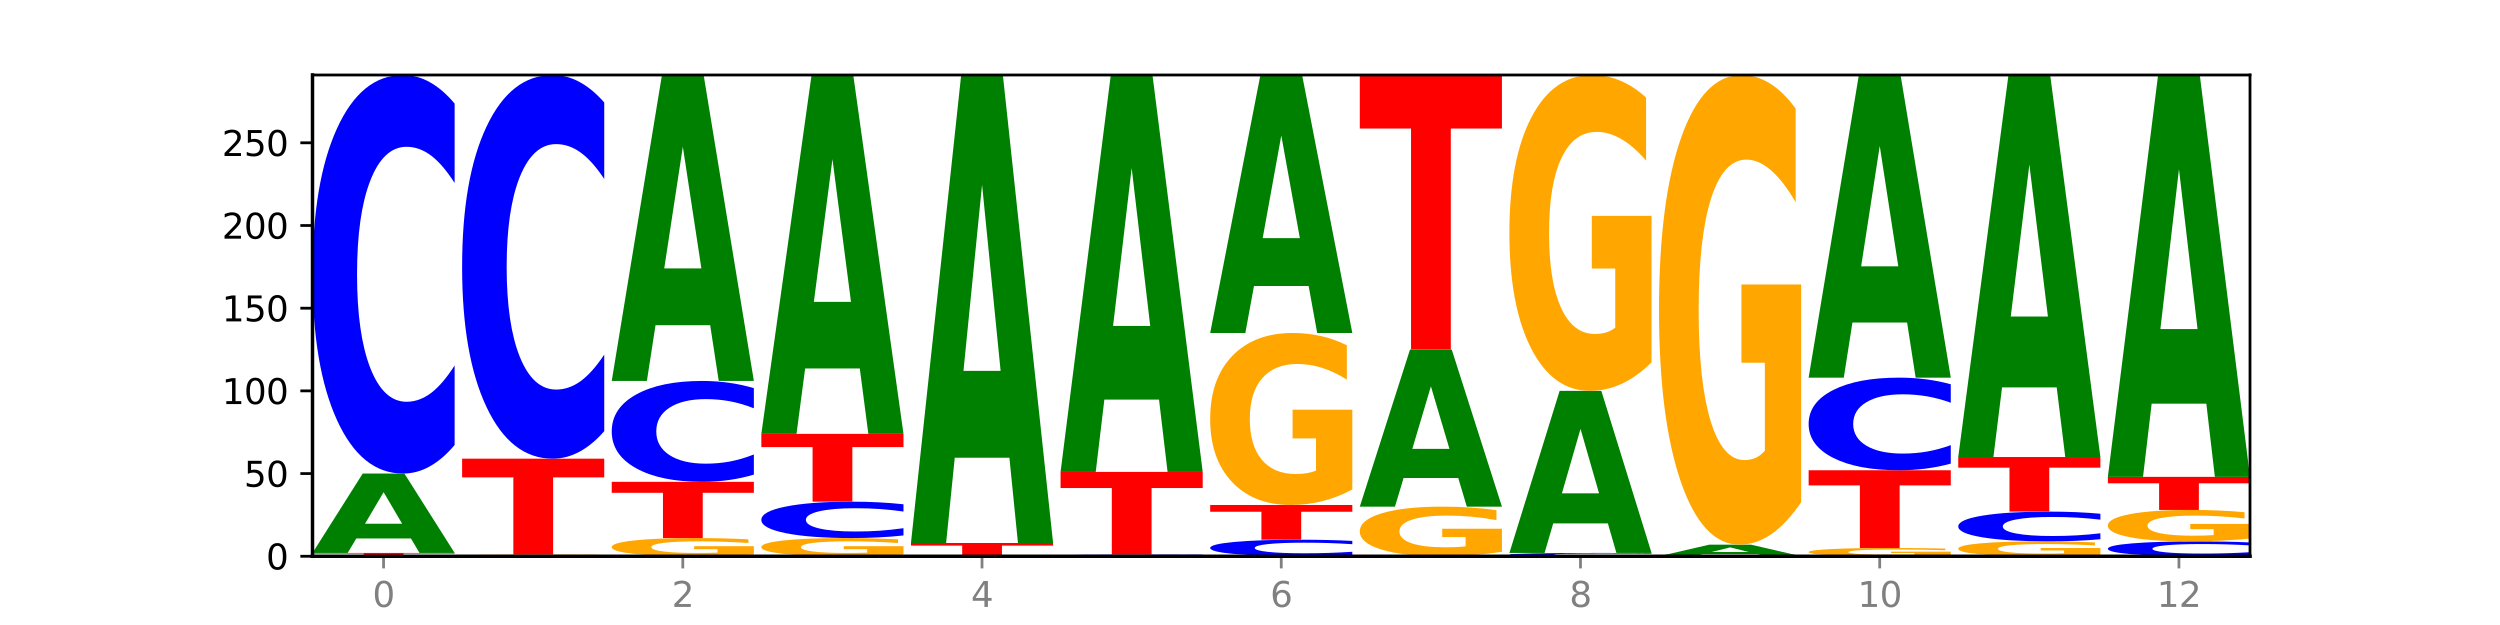
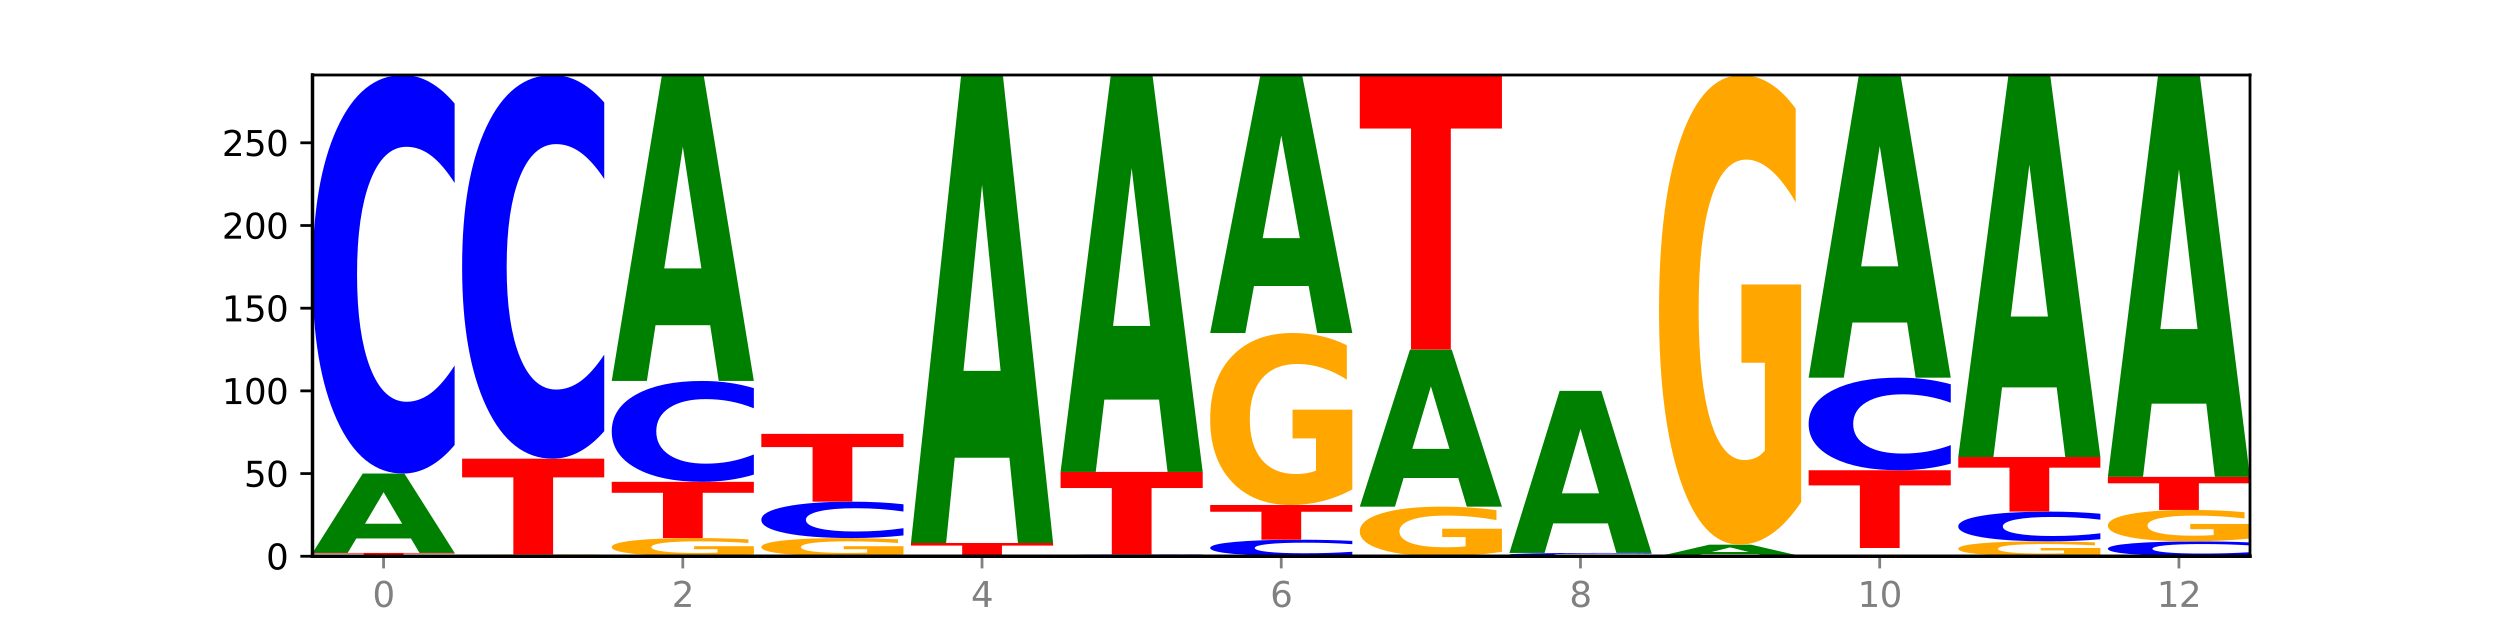
<svg xmlns="http://www.w3.org/2000/svg" xmlns:xlink="http://www.w3.org/1999/xlink" width="720pt" height="180pt" viewBox="0 0 720 180" version="1.1">
  <defs>
    <style type="text/css">*{stroke-linejoin: round; stroke-linecap: butt}</style>
  </defs>
  <g id="figure_1">
    <g id="patch_1">
      <path d="M 0 180  L 720 180  L 720 0  L 0 0  z " style="fill: #ffffff" />
    </g>
    <g id="axes_1">
      <g id="patch_2">
        <path d="M 90 160.2  L 648 160.2  L 648 21.6  L 90 21.6  z " style="fill: #ffffff" />
      </g>
      <g id="line2d_1">
        <path d="M 90 160.2  L 648 160.2  " clip-path="url(#p0a10dee06d)" style="fill: none; stroke: #000000; stroke-width: 0.5; stroke-linecap: square" />
      </g>
      <g id="patch_3">
        <path d="M 90 159.247  L 130.934 159.247  L 130.934 159.433  L 116.208 159.433  L 116.208 160.2  L 104.755 160.2  L 104.755 159.433  L 90 159.433  L 90 159.247  z " clip-path="url(#p0a10dee06d)" style="fill: #ff0000" />
      </g>
      <g id="patch_4">
        <path d="M 118.355 155.083  L 102.613 155.083  L 100.127 159.247  L 90 159.247  L 104.462 136.386  L 116.472 136.386  L 130.934 159.247  L 120.816 159.247  L 118.355 155.083  z M 105.123 150.84  L 115.819 150.84  L 110.48 141.746  L 105.123 150.84  z " clip-path="url(#p0a10dee06d)" style="fill: #008000" />
      </g>
      <g id="patch_5">
        <path d="M 130.934 128.158  Q 127.51 132.236 123.808 134.299  Q 120.105 136.386 116.073 136.386  Q 104.047 136.386 97.024 120.926  Q 90 105.466 90 79.028  Q 90 52.496 97.024 37.06  Q 104.047 21.6 116.073 21.6  Q 120.105 21.6 123.808 23.687  Q 127.51 25.749 130.934 29.828  L 130.934 52.709  Q 127.479 47.303 124.127 44.789  Q 120.776 42.276 117.073 42.276  Q 110.431 42.276 106.625 52.069  Q 102.83 61.838 102.83 79.028  Q 102.83 96.148 106.625 105.94  Q 110.431 115.709 117.073 115.709  Q 120.776 115.709 124.127 113.196  Q 127.479 110.659 130.934 105.253  L 130.934 128.158  z " clip-path="url(#p0a10dee06d)" style="fill: #0000ff" />
      </g>
      <g id="patch_6">
        <path d="M 174.023 160.157  Q 169.895 160.178 165.455 160.189  Q 161.014 160.2 156.281 160.2  Q 145.584 160.2 139.336 160.136  Q 133.089 160.072 133.089 159.962  Q 133.089 159.851 139.446 159.787  Q 145.813 159.724 156.886 159.724  Q 161.152 159.724 165.06 159.732  Q 168.977 159.741 172.445 159.758  L 172.445 159.853  Q 168.867 159.831 165.326 159.82  Q 161.785 159.81 158.226 159.81  Q 151.639 159.81 148.07 159.849  Q 144.501 159.889 144.501 159.962  Q 144.501 160.035 147.941 160.075  Q 151.382 160.114 157.712 160.114  Q 159.437 160.114 160.914 160.112  Q 162.391 160.11 163.565 160.105  L 163.565 160.016  L 156.822 160.016  L 156.822 159.936  L 174.023 159.936  L 174.023 160.157  z " clip-path="url(#p0a10dee06d)" style="fill: #ffa600" />
      </g>
      <g id="patch_7">
        <path d="M 133.089 132.099  L 174.023 132.099  L 174.023 137.487  L 159.296 137.487  L 159.296 159.724  L 147.844 159.724  L 147.844 137.487  L 133.089 137.487  L 133.089 132.099  z " clip-path="url(#p0a10dee06d)" style="fill: #ff0000" />
      </g>
      <g id="patch_8">
        <path d="M 174.023 124.178  Q 170.599 128.104 166.897 130.09  Q 163.194 132.099 159.161 132.099  Q 147.136 132.099 140.112 117.217  Q 133.089 102.334 133.089 76.884  Q 133.089 51.342 140.112 36.482  Q 147.136 21.6 159.161 21.6  Q 163.194 21.6 166.897 23.609  Q 170.599 25.594 174.023 29.52  L 174.023 51.547  Q 170.568 46.343 167.216 43.923  Q 163.864 41.504 160.162 41.504  Q 153.52 41.504 149.714 50.931  Q 145.919 60.335 145.919 76.884  Q 145.919 93.364 149.714 102.791  Q 153.52 112.195 160.162 112.195  Q 163.864 112.195 167.216 109.775  Q 170.568 107.333 174.023 102.129  L 174.023 124.178  z " clip-path="url(#p0a10dee06d)" style="fill: #0000ff" />
      </g>
      <g id="patch_9">
        <path d="M 217.112 159.726  Q 212.984 159.963 208.543 160.082  Q 204.103 160.2 199.369 160.2  Q 188.673 160.2 182.425 159.494  Q 176.178 158.789 176.178 157.582  Q 176.178 156.361 182.535 155.661  Q 188.902 154.961 199.975 154.961  Q 204.241 154.961 208.149 155.056  Q 212.066 155.15 215.534 155.336  L 215.534 156.381  Q 211.956 156.142 208.415 156.024  Q 204.874 155.905 201.314 155.905  Q 194.727 155.905 191.159 156.34  Q 187.59 156.774 187.59 157.582  Q 187.59 158.383 191.03 158.82  Q 194.471 159.256 200.801 159.256  Q 202.525 159.256 204.002 159.231  Q 205.479 159.205 206.654 159.151  L 206.654 158.171  L 199.911 158.171  L 199.911 157.297  L 217.112 157.297  L 217.112 159.726  z " clip-path="url(#p0a10dee06d)" style="fill: #ffa600" />
      </g>
      <g id="patch_10">
        <path d="M 176.178 138.767  L 217.112 138.767  L 217.112 141.925  L 202.385 141.925  L 202.385 154.961  L 190.933 154.961  L 190.933 141.925  L 176.178 141.925  L 176.178 138.767  z " clip-path="url(#p0a10dee06d)" style="fill: #ff0000" />
      </g>
      <g id="patch_11">
        <path d="M 217.112 136.684  Q 213.688 137.717 209.985 138.239  Q 206.283 138.767 202.25 138.767  Q 190.225 138.767 183.201 134.854  Q 176.178 130.941 176.178 124.249  Q 176.178 117.533 183.201 113.626  Q 190.225 109.713 202.25 109.713  Q 206.283 109.713 209.985 110.242  Q 213.688 110.764 217.112 111.796  L 217.112 117.587  Q 213.657 116.219 210.305 115.583  Q 206.953 114.947 203.251 114.947  Q 196.609 114.947 192.803 117.425  Q 189.008 119.898 189.008 124.249  Q 189.008 128.582 192.803 131.061  Q 196.609 133.534 203.251 133.534  Q 206.953 133.534 210.305 132.897  Q 213.657 132.255 217.112 130.887  L 217.112 136.684  z " clip-path="url(#p0a10dee06d)" style="fill: #0000ff" />
      </g>
      <g id="patch_12">
        <path d="M 204.533 93.662  L 188.79 93.662  L 186.304 109.713  L 176.178 109.713  L 190.64 21.6  L 202.65 21.6  L 217.112 109.713  L 206.993 109.713  L 204.533 93.662  z M 191.301 77.308  L 201.997 77.308  L 196.657 42.259  L 191.301 77.308  z " clip-path="url(#p0a10dee06d)" style="fill: #008000" />
      </g>
      <g id="patch_13">
        <path d="M 260.201 159.726  Q 256.072 159.963 251.632 160.082  Q 247.192 160.2 242.458 160.2  Q 231.761 160.2 225.514 159.494  Q 219.266 158.789 219.266 157.582  Q 219.266 156.361 225.624 155.661  Q 231.991 154.961 243.064 154.961  Q 247.33 154.961 251.238 155.056  Q 255.155 155.15 258.623 155.336  L 258.623 156.381  Q 255.045 156.142 251.504 156.024  Q 247.963 155.905 244.403 155.905  Q 237.816 155.905 234.248 156.34  Q 230.679 156.774 230.679 157.582  Q 230.679 158.383 234.119 158.82  Q 237.559 159.256 243.889 159.256  Q 245.614 159.256 247.091 159.231  Q 248.568 159.205 249.742 159.151  L 249.742 158.171  L 243 158.171  L 243 157.297  L 260.201 157.297  L 260.201 159.726  z " clip-path="url(#p0a10dee06d)" style="fill: #ffa600" />
      </g>
      <g id="patch_14">
        <path d="M 260.201 154.21  Q 256.777 154.582 253.074 154.77  Q 249.372 154.961 245.339 154.961  Q 233.313 154.961 226.29 153.55  Q 219.266 152.138 219.266 149.725  Q 219.266 147.303 226.29 145.894  Q 233.313 144.482 245.339 144.482  Q 249.372 144.482 253.074 144.673  Q 256.777 144.861 260.201 145.234  L 260.201 147.322  Q 256.746 146.829 253.394 146.599  Q 250.042 146.37 246.339 146.37  Q 239.697 146.37 235.892 147.264  Q 232.096 148.156 232.096 149.725  Q 232.096 151.288 235.892 152.182  Q 239.697 153.073 246.339 153.073  Q 250.042 153.073 253.394 152.844  Q 256.746 152.612 260.201 152.119  L 260.201 154.21  z " clip-path="url(#p0a10dee06d)" style="fill: #0000ff" />
      </g>
      <g id="patch_15">
        <path d="M 219.266 124.955  L 260.201 124.955  L 260.201 128.763  L 245.474 128.763  L 245.474 144.482  L 234.022 144.482  L 234.022 128.763  L 219.266 128.763  L 219.266 124.955  z " clip-path="url(#p0a10dee06d)" style="fill: #ff0000" />
      </g>
      <g id="patch_16">
-         <path d="M 247.622 106.127  L 231.879 106.127  L 229.393 124.955  L 219.266 124.955  L 233.729 21.6  L 245.739 21.6  L 260.201 124.955  L 250.082 124.955  L 247.622 106.127  z M 234.39 86.944  L 245.086 86.944  L 239.746 45.833  L 234.39 86.944  z " clip-path="url(#p0a10dee06d)" style="fill: #008000" />
-       </g>
+         </g>
      <g id="patch_17">
        <path d="M 262.355 156.39  L 303.29 156.39  L 303.29 157.133  L 288.563 157.133  L 288.563 160.2  L 277.111 160.2  L 277.111 157.133  L 262.355 157.133  L 262.355 156.39  z " clip-path="url(#p0a10dee06d)" style="fill: #ff0000" />
      </g>
      <g id="patch_18">
        <path d="M 290.71 131.835  L 274.968 131.835  L 272.482 156.39  L 262.355 156.39  L 276.817 21.6  L 288.827 21.6  L 303.29 156.39  L 293.171 156.39  L 290.71 131.835  z M 277.479 106.819  L 288.175 106.819  L 282.835 53.203  L 277.479 106.819  z " clip-path="url(#p0a10dee06d)" style="fill: #008000" />
      </g>
      <g id="patch_19">
        <path d="M 346.378 160.166  Q 342.954 160.183 339.252 160.191  Q 335.549 160.2 331.517 160.2  Q 319.491 160.2 312.468 160.136  Q 305.444 160.072 305.444 159.962  Q 305.444 159.852 312.468 159.788  Q 319.491 159.724 331.517 159.724  Q 335.549 159.724 339.252 159.732  Q 342.954 159.741 346.378 159.758  L 346.378 159.853  Q 342.923 159.83 339.571 159.82  Q 336.22 159.81 332.517 159.81  Q 325.875 159.81 322.069 159.85  Q 318.274 159.891 318.274 159.962  Q 318.274 160.033 322.069 160.074  Q 325.875 160.114 332.517 160.114  Q 336.22 160.114 339.571 160.104  Q 342.923 160.093 346.378 160.071  L 346.378 160.166  z " clip-path="url(#p0a10dee06d)" style="fill: #0000ff" />
      </g>
      <g id="patch_20">
        <path d="M 305.444 135.909  L 346.378 135.909  L 346.378 140.554  L 331.652 140.554  L 331.652 159.724  L 320.199 159.724  L 320.199 140.554  L 305.444 140.554  L 305.444 135.909  z " clip-path="url(#p0a10dee06d)" style="fill: #ff0000" />
      </g>
      <g id="patch_21">
        <path d="M 333.799 115.086  L 318.057 115.086  L 315.571 135.909  L 305.444 135.909  L 319.906 21.6  L 331.916 21.6  L 346.378 135.909  L 336.26 135.909  L 333.799 115.086  z M 320.567 93.87  L 331.263 93.87  L 325.924 48.401  L 320.567 93.87  z " clip-path="url(#p0a10dee06d)" style="fill: #008000" />
      </g>
      <g id="patch_22">
        <path d="M 389.467 159.859  Q 386.043 160.028 382.341 160.113  Q 378.638 160.2 374.605 160.2  Q 362.58 160.2 355.556 159.559  Q 348.533 158.917 348.533 157.82  Q 348.533 156.719 355.556 156.079  Q 362.58 155.437 374.605 155.437  Q 378.638 155.437 382.341 155.524  Q 386.043 155.609 389.467 155.779  L 389.467 156.728  Q 386.012 156.504 382.66 156.399  Q 379.308 156.295 375.606 156.295  Q 368.964 156.295 365.158 156.701  Q 361.363 157.107 361.363 157.82  Q 361.363 158.53 365.158 158.937  Q 368.964 159.342 375.606 159.342  Q 379.308 159.342 382.66 159.238  Q 386.012 159.133 389.467 158.908  L 389.467 159.859  z " clip-path="url(#p0a10dee06d)" style="fill: #0000ff" />
      </g>
      <g id="patch_23">
        <path d="M 348.533 145.435  L 389.467 145.435  L 389.467 147.386  L 374.74 147.386  L 374.74 155.437  L 363.288 155.437  L 363.288 147.386  L 348.533 147.386  L 348.533 145.435  z " clip-path="url(#p0a10dee06d)" style="fill: #ff0000" />
      </g>
      <g id="patch_24">
        <path d="M 389.467 140.953  Q 385.339 143.194 380.899 144.32  Q 376.458 145.435 371.725 145.435  Q 361.028 145.435 354.78 138.764  Q 348.533 132.092 348.533 120.683  Q 348.533 109.141 354.89 102.521  Q 361.257 95.901 372.33 95.901  Q 376.596 95.901 380.504 96.801  Q 384.421 97.692 387.889 99.452  L 387.889 109.326  Q 384.311 107.064 380.77 105.949  Q 377.229 104.823 373.67 104.823  Q 367.083 104.823 363.514 108.937  Q 359.945 113.04 359.945 120.683  Q 359.945 128.255 363.386 132.389  Q 366.826 136.513 373.156 136.513  Q 374.881 136.513 376.358 136.277  Q 377.835 136.032 379.009 135.52  L 379.009 126.25  L 372.266 126.25  L 372.266 117.992  L 389.467 117.992  L 389.467 140.953  z " clip-path="url(#p0a10dee06d)" style="fill: #ffa600" />
      </g>
      <g id="patch_25">
        <path d="M 376.888 82.366  L 361.145 82.366  L 358.66 95.901  L 348.533 95.901  L 362.995 21.6  L 375.005 21.6  L 389.467 95.901  L 379.349 95.901  L 376.888 82.366  z M 363.656 68.576  L 374.352 68.576  L 369.013 39.021  L 363.656 68.576  z " clip-path="url(#p0a10dee06d)" style="fill: #008000" />
      </g>
      <g id="patch_26">
        <path d="M 432.556 158.907  Q 428.428 159.554 423.987 159.878  Q 419.547 160.2 414.813 160.2  Q 404.117 160.2 397.869 158.276  Q 391.622 156.351 391.622 153.06  Q 391.622 149.731 397.979 147.821  Q 404.346 145.911 415.419 145.911  Q 419.685 145.911 423.593 146.171  Q 427.51 146.428 430.978 146.936  L 430.978 149.784  Q 427.4 149.132 423.859 148.81  Q 420.318 148.485 416.758 148.485  Q 410.171 148.485 406.603 149.672  Q 403.034 150.855 403.034 153.06  Q 403.034 155.244 406.474 156.437  Q 409.915 157.626 416.245 157.626  Q 417.969 157.626 419.446 157.558  Q 420.923 157.487 422.098 157.34  L 422.098 154.666  L 415.355 154.666  L 415.355 152.284  L 432.556 152.284  L 432.556 158.907  z " clip-path="url(#p0a10dee06d)" style="fill: #ffa600" />
      </g>
      <g id="patch_27">
        <path d="M 419.977 137.669  L 404.234 137.669  L 401.749 145.911  L 391.622 145.911  L 406.084 100.664  L 418.094 100.664  L 432.556 145.911  L 422.437 145.911  L 419.977 137.669  z M 406.745 129.271  L 417.441 129.271  L 412.101 111.273  L 406.745 129.271  z " clip-path="url(#p0a10dee06d)" style="fill: #008000" />
      </g>
      <g id="patch_28">
        <path d="M 391.622 21.6  L 432.556 21.6  L 432.556 37.02  L 417.829 37.02  L 417.829 100.664  L 406.377 100.664  L 406.377 37.02  L 391.622 37.02  L 391.622 21.6  z " clip-path="url(#p0a10dee06d)" style="fill: #ff0000" />
      </g>
      <g id="patch_29">
        <path d="M 475.645 160.132  Q 472.221 160.166 468.518 160.183  Q 464.816 160.2 460.783 160.2  Q 448.757 160.2 441.734 160.072  Q 434.71 159.943 434.71 159.724  Q 434.71 159.504 441.734 159.376  Q 448.757 159.247 460.783 159.247  Q 464.816 159.247 468.518 159.265  Q 472.221 159.282 475.645 159.316  L 475.645 159.506  Q 472.19 159.461 468.838 159.44  Q 465.486 159.419 461.783 159.419  Q 455.142 159.419 451.336 159.5  Q 447.54 159.581 447.54 159.724  Q 447.54 159.866 451.336 159.947  Q 455.142 160.028 461.783 160.028  Q 465.486 160.028 468.838 160.008  Q 472.19 159.987 475.645 159.942  L 475.645 160.132  z " clip-path="url(#p0a10dee06d)" style="fill: #0000ff" />
      </g>
      <g id="patch_30">
        <path d="M 463.066 150.744  L 447.323 150.744  L 444.837 159.247  L 434.71 159.247  L 449.173 112.571  L 461.183 112.571  L 475.645 159.247  L 465.526 159.247  L 463.066 150.744  z M 449.834 142.081  L 460.53 142.081  L 455.19 123.515  L 449.834 142.081  z " clip-path="url(#p0a10dee06d)" style="fill: #008000" />
      </g>
      <g id="patch_31">
-         <path d="M 475.645 104.34  Q 471.516 108.456 467.076 110.523  Q 462.636 112.571 457.902 112.571  Q 447.205 112.571 440.958 100.319  Q 434.71 88.067 434.71 67.114  Q 434.71 45.917 441.068 33.758  Q 447.435 21.6 458.508 21.6  Q 462.774 21.6 466.682 23.254  Q 470.599 24.889 474.067 28.121  L 474.067 46.255  Q 470.489 42.102 466.948 40.054  Q 463.407 37.986 459.847 37.986  Q 453.26 37.986 449.692 45.541  Q 446.123 53.076 446.123 67.114  Q 446.123 81.02 449.563 88.612  Q 453.003 96.185 459.333 96.185  Q 461.058 96.185 462.535 95.752  Q 464.012 95.301 465.186 94.362  L 465.186 77.336  L 458.444 77.336  L 458.444 62.172  L 475.645 62.172  L 475.645 104.34  z " clip-path="url(#p0a10dee06d)" style="fill: #ffa600" />
-       </g>
+         </g>
      <g id="patch_32">
        <path d="M 506.154 159.593  L 490.412 159.593  L 487.926 160.2  L 477.799 160.2  L 492.261 156.866  L 504.271 156.866  L 518.734 160.2  L 508.615 160.2  L 506.154 159.593  z M 492.923 158.974  L 503.619 158.974  L 498.279 157.648  L 492.923 158.974  z " clip-path="url(#p0a10dee06d)" style="fill: #008000" />
      </g>
      <g id="patch_33">
        <path d="M 518.734 144.627  Q 514.605 150.747 510.165 153.82  Q 505.725 156.866 500.991 156.866  Q 490.294 156.866 484.047 138.648  Q 477.799 120.43 477.799 89.275  Q 477.799 57.757 484.157 39.678  Q 490.524 21.6 501.597 21.6  Q 505.862 21.6 509.771 24.059  Q 513.688 26.49 517.156 31.296  L 517.156 58.26  Q 513.578 52.084 510.037 49.039  Q 506.495 45.965 502.936 45.965  Q 496.349 45.965 492.78 57.198  Q 489.212 68.402 489.212 89.275  Q 489.212 109.952 492.652 121.24  Q 496.092 132.501 502.422 132.501  Q 504.147 132.501 505.624 131.858  Q 507.101 131.188 508.275 129.79  L 508.275 104.475  L 501.532 104.475  L 501.532 81.926  L 518.734 81.926  L 518.734 144.627  z " clip-path="url(#p0a10dee06d)" style="fill: #ffa600" />
      </g>
      <g id="patch_34">
-         <path d="M 561.822 159.985  Q 557.694 160.092 553.254 160.146  Q 548.814 160.2 544.08 160.2  Q 533.383 160.2 527.136 159.879  Q 520.888 159.559 520.888 159.01  Q 520.888 158.455 527.246 158.137  Q 533.612 157.819 544.685 157.819  Q 548.951 157.819 552.859 157.862  Q 556.777 157.905 560.244 157.989  L 560.244 158.464  Q 556.667 158.355 553.125 158.302  Q 549.584 158.248 546.025 158.248  Q 539.438 158.248 535.869 158.445  Q 532.3 158.643 532.3 159.01  Q 532.3 159.374 535.741 159.573  Q 539.181 159.771 545.511 159.771  Q 547.236 159.771 548.713 159.76  Q 550.19 159.748 551.364 159.723  L 551.364 159.278  L 544.621 159.278  L 544.621 158.881  L 561.822 158.881  L 561.822 159.985  z " clip-path="url(#p0a10dee06d)" style="fill: #ffa600" />
-       </g>
+         </g>
      <g id="patch_35">
        <path d="M 520.888 135.433  L 561.822 135.433  L 561.822 139.799  L 547.096 139.799  L 547.096 157.819  L 535.643 157.819  L 535.643 139.799  L 520.888 139.799  L 520.888 135.433  z " clip-path="url(#p0a10dee06d)" style="fill: #ff0000" />
      </g>
      <g id="patch_36">
        <path d="M 561.822 133.521  Q 558.398 134.469 554.696 134.948  Q 550.993 135.433 546.961 135.433  Q 534.935 135.433 527.912 131.841  Q 520.888 128.248 520.888 122.105  Q 520.888 115.94 527.912 112.353  Q 534.935 108.761 546.961 108.761  Q 550.993 108.761 554.696 109.246  Q 558.398 109.725 561.822 110.673  L 561.822 115.989  Q 558.367 114.733 555.015 114.149  Q 551.664 113.565 547.961 113.565  Q 541.319 113.565 537.513 115.841  Q 533.718 118.111 533.718 122.105  Q 533.718 126.083 537.513 128.359  Q 541.319 130.629 547.961 130.629  Q 551.664 130.629 555.015 130.045  Q 558.367 129.455 561.822 128.199  L 561.822 133.521  z " clip-path="url(#p0a10dee06d)" style="fill: #0000ff" />
      </g>
      <g id="patch_37">
        <path d="M 549.243 92.883  L 533.501 92.883  L 531.015 108.761  L 520.888 108.761  L 535.35 21.6  L 547.36 21.6  L 561.822 108.761  L 551.704 108.761  L 549.243 92.883  z M 536.011 76.706  L 546.707 76.706  L 541.368 42.036  L 536.011 76.706  z " clip-path="url(#p0a10dee06d)" style="fill: #008000" />
      </g>
      <g id="patch_38">
        <path d="M 604.911 159.812  Q 600.783 160.006 596.343 160.103  Q 591.902 160.2 587.169 160.2  Q 576.472 160.2 570.224 159.623  Q 563.977 159.045 563.977 158.058  Q 563.977 157.059 570.334 156.486  Q 576.701 155.913 587.774 155.913  Q 592.04 155.913 595.948 155.991  Q 599.865 156.068 603.333 156.221  L 603.333 157.075  Q 599.755 156.879 596.214 156.783  Q 592.673 156.686 589.114 156.686  Q 582.527 156.686 578.958 157.042  Q 575.389 157.397 575.389 158.058  Q 575.389 158.713 578.83 159.071  Q 582.27 159.428 588.6 159.428  Q 590.325 159.428 591.802 159.407  Q 593.279 159.386 594.453 159.342  L 594.453 158.54  L 587.71 158.54  L 587.71 157.825  L 604.911 157.825  L 604.911 159.812  z " clip-path="url(#p0a10dee06d)" style="fill: #ffa600" />
      </g>
      <g id="patch_39">
        <path d="M 604.911 155.299  Q 601.487 155.603 597.785 155.758  Q 594.082 155.913 590.049 155.913  Q 578.024 155.913 571 154.759  Q 563.977 153.604 563.977 151.629  Q 563.977 149.648 571 148.495  Q 578.024 147.34 590.049 147.34  Q 594.082 147.34 597.785 147.496  Q 601.487 147.65 604.911 147.955  L 604.911 149.664  Q 601.456 149.26 598.104 149.072  Q 594.752 148.884 591.05 148.884  Q 584.408 148.884 580.602 149.616  Q 576.807 150.346 576.807 151.629  Q 576.807 152.908 580.602 153.639  Q 584.408 154.369 591.05 154.369  Q 594.752 154.369 598.104 154.181  Q 601.456 153.992 604.911 153.588  L 604.911 155.299  z " clip-path="url(#p0a10dee06d)" style="fill: #0000ff" />
      </g>
      <g id="patch_40">
        <path d="M 563.977 131.623  L 604.911 131.623  L 604.911 134.688  L 590.184 134.688  L 590.184 147.34  L 578.732 147.34  L 578.732 134.688  L 563.977 134.688  L 563.977 131.623  z " clip-path="url(#p0a10dee06d)" style="fill: #ff0000" />
      </g>
      <g id="patch_41">
        <path d="M 592.332 111.58  L 576.589 111.58  L 574.104 131.623  L 563.977 131.623  L 578.439 21.6  L 590.449 21.6  L 604.911 131.623  L 594.793 131.623  L 592.332 111.58  z M 579.1 91.16  L 589.796 91.16  L 584.457 47.396  L 579.1 91.16  z " clip-path="url(#p0a10dee06d)" style="fill: #008000" />
      </g>
      <g id="patch_42">
        <path d="M 648 159.893  Q 644.576 160.045 640.873 160.122  Q 637.171 160.2 633.138 160.2  Q 621.113 160.2 614.089 159.623  Q 607.066 159.045 607.066 158.058  Q 607.066 157.067 614.089 156.491  Q 621.113 155.913 633.138 155.913  Q 637.171 155.913 640.873 155.991  Q 644.576 156.068 648 156.221  L 648 157.075  Q 644.545 156.873 641.193 156.779  Q 637.841 156.686 634.139 156.686  Q 627.497 156.686 623.691 157.051  Q 619.896 157.416 619.896 158.058  Q 619.896 158.697 623.691 159.063  Q 627.497 159.428 634.139 159.428  Q 637.841 159.428 641.193 159.334  Q 644.545 159.239 648 159.037  L 648 159.893  z " clip-path="url(#p0a10dee06d)" style="fill: #0000ff" />
      </g>
      <g id="patch_43">
        <path d="M 648 155.095  Q 643.872 155.504 639.431 155.71  Q 634.991 155.913 630.257 155.913  Q 619.561 155.913 613.313 154.695  Q 607.066 153.476 607.066 151.391  Q 607.066 149.283 613.423 148.073  Q 619.79 146.864 630.863 146.864  Q 635.129 146.864 639.037 147.028  Q 642.954 147.191 646.422 147.513  L 646.422 149.316  Q 642.844 148.903 639.303 148.7  Q 635.762 148.494 632.202 148.494  Q 625.615 148.494 622.047 149.245  Q 618.478 149.995 618.478 151.391  Q 618.478 152.775 621.918 153.53  Q 625.359 154.283 631.689 154.283  Q 633.413 154.283 634.89 154.24  Q 636.367 154.195 637.542 154.102  L 637.542 152.408  L 630.799 152.408  L 630.799 150.9  L 648 150.9  L 648 155.095  z " clip-path="url(#p0a10dee06d)" style="fill: #ffa600" />
      </g>
      <g id="patch_44">
        <path d="M 607.066 137.338  L 648 137.338  L 648 139.196  L 633.273 139.196  L 633.273 146.864  L 621.821 146.864  L 621.821 139.196  L 607.066 139.196  L 607.066 137.338  z " clip-path="url(#p0a10dee06d)" style="fill: #ff0000" />
      </g>
      <g id="patch_45">
        <path d="M 635.421 116.254  L 619.678 116.254  L 617.193 137.338  L 607.066 137.338  L 621.528 21.6  L 633.538 21.6  L 648 137.338  L 637.881 137.338  L 635.421 116.254  z M 622.189 94.773  L 632.885 94.773  L 627.545 48.736  L 622.189 94.773  z " clip-path="url(#p0a10dee06d)" style="fill: #008000" />
      </g>
      <g id="matplotlib.axis_1">
        <g id="xtick_1">
          <g id="line2d_2">
            <defs>
              <path id="mbe06e29f09" d="M 0 0  L 0 3.5  " style="stroke: #808080; stroke-width: 0.8" />
            </defs>
            <g>
              <use xlink:href="#mbe06e29f09" x="110.467" y="160.2" style="fill: #808080; stroke: #808080; stroke-width: 0.8" />
            </g>
          </g>
          <g id="text_1">
            <g style="fill: #808080" transform="translate(107.286 174.798) scale(0.1 -0.1)">
              <defs>
                <path id="DejaVuSans-30" d="M 2034 4250  Q 1547 4250 1301 3770  Q 1056 3291 1056 2328  Q 1056 1369 1301 889  Q 1547 409 2034 409  Q 2525 409 2770 889  Q 3016 1369 3016 2328  Q 3016 3291 2770 3770  Q 2525 4250 2034 4250  z M 2034 4750  Q 2819 4750 3233 4129  Q 3647 3509 3647 2328  Q 3647 1150 3233 529  Q 2819 -91 2034 -91  Q 1250 -91 836 529  Q 422 1150 422 2328  Q 422 3509 836 4129  Q 1250 4750 2034 4750  z " transform="scale(0.016)" />
              </defs>
              <use xlink:href="#DejaVuSans-30" />
            </g>
          </g>
        </g>
        <g id="xtick_2">
          <g id="line2d_3">
            <g>
              <use xlink:href="#mbe06e29f09" x="196.645" y="160.2" style="fill: #808080; stroke: #808080; stroke-width: 0.8" />
            </g>
          </g>
          <g id="text_2">
            <g style="fill: #808080" transform="translate(193.464 174.798) scale(0.1 -0.1)">
              <defs>
                <path id="DejaVuSans-32" d="M 1228 531  L 3431 531  L 3431 0  L 469 0  L 469 531  Q 828 903 1448 1529  Q 2069 2156 2228 2338  Q 2531 2678 2651 2914  Q 2772 3150 2772 3378  Q 2772 3750 2511 3984  Q 2250 4219 1831 4219  Q 1534 4219 1204 4116  Q 875 4013 500 3803  L 500 4441  Q 881 4594 1212 4672  Q 1544 4750 1819 4750  Q 2544 4750 2975 4387  Q 3406 4025 3406 3419  Q 3406 3131 3298 2873  Q 3191 2616 2906 2266  Q 2828 2175 2409 1742  Q 1991 1309 1228 531  z " transform="scale(0.016)" />
              </defs>
              <use xlink:href="#DejaVuSans-32" />
            </g>
          </g>
        </g>
        <g id="xtick_3">
          <g id="line2d_4">
            <g>
              <use xlink:href="#mbe06e29f09" x="282.822" y="160.2" style="fill: #808080; stroke: #808080; stroke-width: 0.8" />
            </g>
          </g>
          <g id="text_3">
            <g style="fill: #808080" transform="translate(279.641 174.798) scale(0.1 -0.1)">
              <defs>
                <path id="DejaVuSans-34" d="M 2419 4116  L 825 1625  L 2419 1625  L 2419 4116  z M 2253 4666  L 3047 4666  L 3047 1625  L 3713 1625  L 3713 1100  L 3047 1100  L 3047 0  L 2419 0  L 2419 1100  L 313 1100  L 313 1709  L 2253 4666  z " transform="scale(0.016)" />
              </defs>
              <use xlink:href="#DejaVuSans-34" />
            </g>
          </g>
        </g>
        <g id="xtick_4">
          <g id="line2d_5">
            <g>
              <use xlink:href="#mbe06e29f09" x="369" y="160.2" style="fill: #808080; stroke: #808080; stroke-width: 0.8" />
            </g>
          </g>
          <g id="text_4">
            <g style="fill: #808080" transform="translate(365.819 174.798) scale(0.1 -0.1)">
              <defs>
                <path id="DejaVuSans-36" d="M 2113 2584  Q 1688 2584 1439 2293  Q 1191 2003 1191 1497  Q 1191 994 1439 701  Q 1688 409 2113 409  Q 2538 409 2786 701  Q 3034 994 3034 1497  Q 3034 2003 2786 2293  Q 2538 2584 2113 2584  z M 3366 4563  L 3366 3988  Q 3128 4100 2886 4159  Q 2644 4219 2406 4219  Q 1781 4219 1451 3797  Q 1122 3375 1075 2522  Q 1259 2794 1537 2939  Q 1816 3084 2150 3084  Q 2853 3084 3261 2657  Q 3669 2231 3669 1497  Q 3669 778 3244 343  Q 2819 -91 2113 -91  Q 1303 -91 875 529  Q 447 1150 447 2328  Q 447 3434 972 4092  Q 1497 4750 2381 4750  Q 2619 4750 2861 4703  Q 3103 4656 3366 4563  z " transform="scale(0.016)" />
              </defs>
              <use xlink:href="#DejaVuSans-36" />
            </g>
          </g>
        </g>
        <g id="xtick_5">
          <g id="line2d_6">
            <g>
              <use xlink:href="#mbe06e29f09" x="455.178" y="160.2" style="fill: #808080; stroke: #808080; stroke-width: 0.8" />
            </g>
          </g>
          <g id="text_5">
            <g style="fill: #808080" transform="translate(451.996 174.798) scale(0.1 -0.1)">
              <defs>
                <path id="DejaVuSans-38" d="M 2034 2216  Q 1584 2216 1326 1975  Q 1069 1734 1069 1313  Q 1069 891 1326 650  Q 1584 409 2034 409  Q 2484 409 2743 651  Q 3003 894 3003 1313  Q 3003 1734 2745 1975  Q 2488 2216 2034 2216  z M 1403 2484  Q 997 2584 770 2862  Q 544 3141 544 3541  Q 544 4100 942 4425  Q 1341 4750 2034 4750  Q 2731 4750 3128 4425  Q 3525 4100 3525 3541  Q 3525 3141 3298 2862  Q 3072 2584 2669 2484  Q 3125 2378 3379 2068  Q 3634 1759 3634 1313  Q 3634 634 3220 271  Q 2806 -91 2034 -91  Q 1263 -91 848 271  Q 434 634 434 1313  Q 434 1759 690 2068  Q 947 2378 1403 2484  z M 1172 3481  Q 1172 3119 1398 2916  Q 1625 2713 2034 2713  Q 2441 2713 2670 2916  Q 2900 3119 2900 3481  Q 2900 3844 2670 4047  Q 2441 4250 2034 4250  Q 1625 4250 1398 4047  Q 1172 3844 1172 3481  z " transform="scale(0.016)" />
              </defs>
              <use xlink:href="#DejaVuSans-38" />
            </g>
          </g>
        </g>
        <g id="xtick_6">
          <g id="line2d_7">
            <g>
              <use xlink:href="#mbe06e29f09" x="541.355" y="160.2" style="fill: #808080; stroke: #808080; stroke-width: 0.8" />
            </g>
          </g>
          <g id="text_6">
            <g style="fill: #808080" transform="translate(534.993 174.798) scale(0.1 -0.1)">
              <defs>
                <path id="DejaVuSans-31" d="M 794 531  L 1825 531  L 1825 4091  L 703 3866  L 703 4441  L 1819 4666  L 2450 4666  L 2450 531  L 3481 531  L 3481 0  L 794 0  L 794 531  z " transform="scale(0.016)" />
              </defs>
              <use xlink:href="#DejaVuSans-31" />
              <use xlink:href="#DejaVuSans-30" x="63.623" />
            </g>
          </g>
        </g>
        <g id="xtick_7">
          <g id="line2d_8">
            <g>
              <use xlink:href="#mbe06e29f09" x="627.533" y="160.2" style="fill: #808080; stroke: #808080; stroke-width: 0.8" />
            </g>
          </g>
          <g id="text_7">
            <g style="fill: #808080" transform="translate(621.17 174.798) scale(0.1 -0.1)">
              <use xlink:href="#DejaVuSans-31" />
              <use xlink:href="#DejaVuSans-32" x="63.623" />
            </g>
          </g>
        </g>
      </g>
      <g id="matplotlib.axis_2">
        <g id="ytick_1">
          <g id="line2d_9">
            <defs>
              <path id="m668043bfcb" d="M 0 0  L -3.5 0  " style="stroke: #000000; stroke-width: 0.8" />
            </defs>
            <g>
              <use xlink:href="#m668043bfcb" x="90" y="160.2" style="stroke: #000000; stroke-width: 0.8" />
            </g>
          </g>
          <g id="text_8">
            <g transform="translate(76.638 163.999) scale(0.1 -0.1)">
              <use xlink:href="#DejaVuSans-30" />
            </g>
          </g>
        </g>
        <g id="ytick_2">
          <g id="line2d_10">
            <g>
              <use xlink:href="#m668043bfcb" x="90" y="136.386" style="stroke: #000000; stroke-width: 0.8" />
            </g>
          </g>
          <g id="text_9">
            <g transform="translate(70.275 140.185) scale(0.1 -0.1)">
              <defs>
                <path id="DejaVuSans-35" d="M 691 4666  L 3169 4666  L 3169 4134  L 1269 4134  L 1269 2991  Q 1406 3038 1543 3061  Q 1681 3084 1819 3084  Q 2600 3084 3056 2656  Q 3513 2228 3513 1497  Q 3513 744 3044 326  Q 2575 -91 1722 -91  Q 1428 -91 1123 -41  Q 819 9 494 109  L 494 744  Q 775 591 1075 516  Q 1375 441 1709 441  Q 2250 441 2565 725  Q 2881 1009 2881 1497  Q 2881 1984 2565 2268  Q 2250 2553 1709 2553  Q 1456 2553 1204 2497  Q 953 2441 691 2322  L 691 4666  z " transform="scale(0.016)" />
              </defs>
              <use xlink:href="#DejaVuSans-35" />
              <use xlink:href="#DejaVuSans-30" x="63.623" />
            </g>
          </g>
        </g>
        <g id="ytick_3">
          <g id="line2d_11">
            <g>
              <use xlink:href="#m668043bfcb" x="90" y="112.571" style="stroke: #000000; stroke-width: 0.8" />
            </g>
          </g>
          <g id="text_10">
            <g transform="translate(63.913 116.37) scale(0.1 -0.1)">
              <use xlink:href="#DejaVuSans-31" />
              <use xlink:href="#DejaVuSans-30" x="63.623" />
              <use xlink:href="#DejaVuSans-30" x="127.246" />
            </g>
          </g>
        </g>
        <g id="ytick_4">
          <g id="line2d_12">
            <g>
              <use xlink:href="#m668043bfcb" x="90" y="88.757" style="stroke: #000000; stroke-width: 0.8" />
            </g>
          </g>
          <g id="text_11">
            <g transform="translate(63.913 92.556) scale(0.1 -0.1)">
              <use xlink:href="#DejaVuSans-31" />
              <use xlink:href="#DejaVuSans-35" x="63.623" />
              <use xlink:href="#DejaVuSans-30" x="127.246" />
            </g>
          </g>
        </g>
        <g id="ytick_5">
          <g id="line2d_13">
            <g>
              <use xlink:href="#m668043bfcb" x="90" y="64.942" style="stroke: #000000; stroke-width: 0.8" />
            </g>
          </g>
          <g id="text_12">
            <g transform="translate(63.913 68.741) scale(0.1 -0.1)">
              <use xlink:href="#DejaVuSans-32" />
              <use xlink:href="#DejaVuSans-30" x="63.623" />
              <use xlink:href="#DejaVuSans-30" x="127.246" />
            </g>
          </g>
        </g>
        <g id="ytick_6">
          <g id="line2d_14">
            <g>
              <use xlink:href="#m668043bfcb" x="90" y="41.128" style="stroke: #000000; stroke-width: 0.8" />
            </g>
          </g>
          <g id="text_13">
            <g transform="translate(63.913 44.927) scale(0.1 -0.1)">
              <use xlink:href="#DejaVuSans-32" />
              <use xlink:href="#DejaVuSans-35" x="63.623" />
              <use xlink:href="#DejaVuSans-30" x="127.246" />
            </g>
          </g>
        </g>
      </g>
      <g id="patch_46">
        <path d="M 90 160.2  L 90 21.6  " style="fill: none; stroke: #000000; stroke-linejoin: miter; stroke-linecap: square" />
      </g>
      <g id="patch_47">
        <path d="M 648 160.2  L 648 21.6  " style="fill: none; stroke: #000000; stroke-width: 0.8; stroke-linejoin: miter; stroke-linecap: square" />
      </g>
      <g id="patch_48">
        <path d="M 90 160.2  L 648 160.2  " style="fill: none; stroke: #000000; stroke-linejoin: miter; stroke-linecap: square" />
      </g>
      <g id="patch_49">
        <path d="M 90 21.6  L 648 21.6  " style="fill: none; stroke: #000000; stroke-width: 0.8; stroke-linejoin: miter; stroke-linecap: square" />
      </g>
    </g>
  </g>
  <defs>
    <clipPath id="p0a10dee06d">
      <rect x="90" y="21.6" width="558" height="138.6" />
    </clipPath>
  </defs>
</svg>